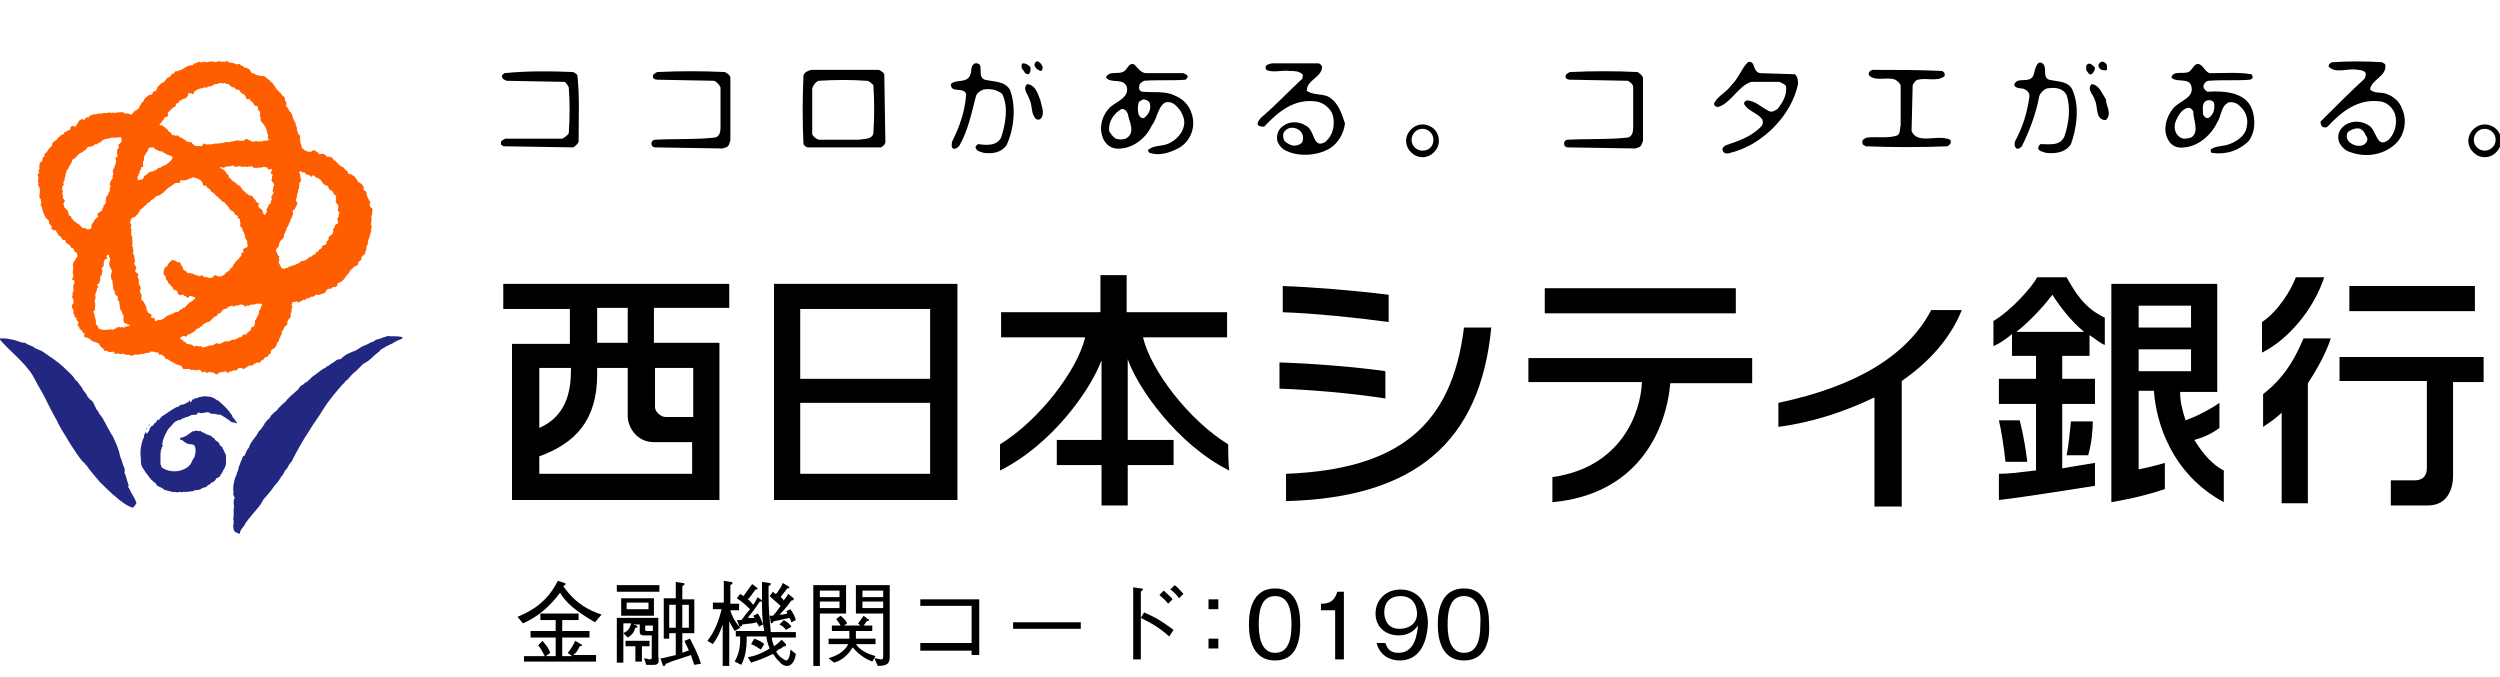
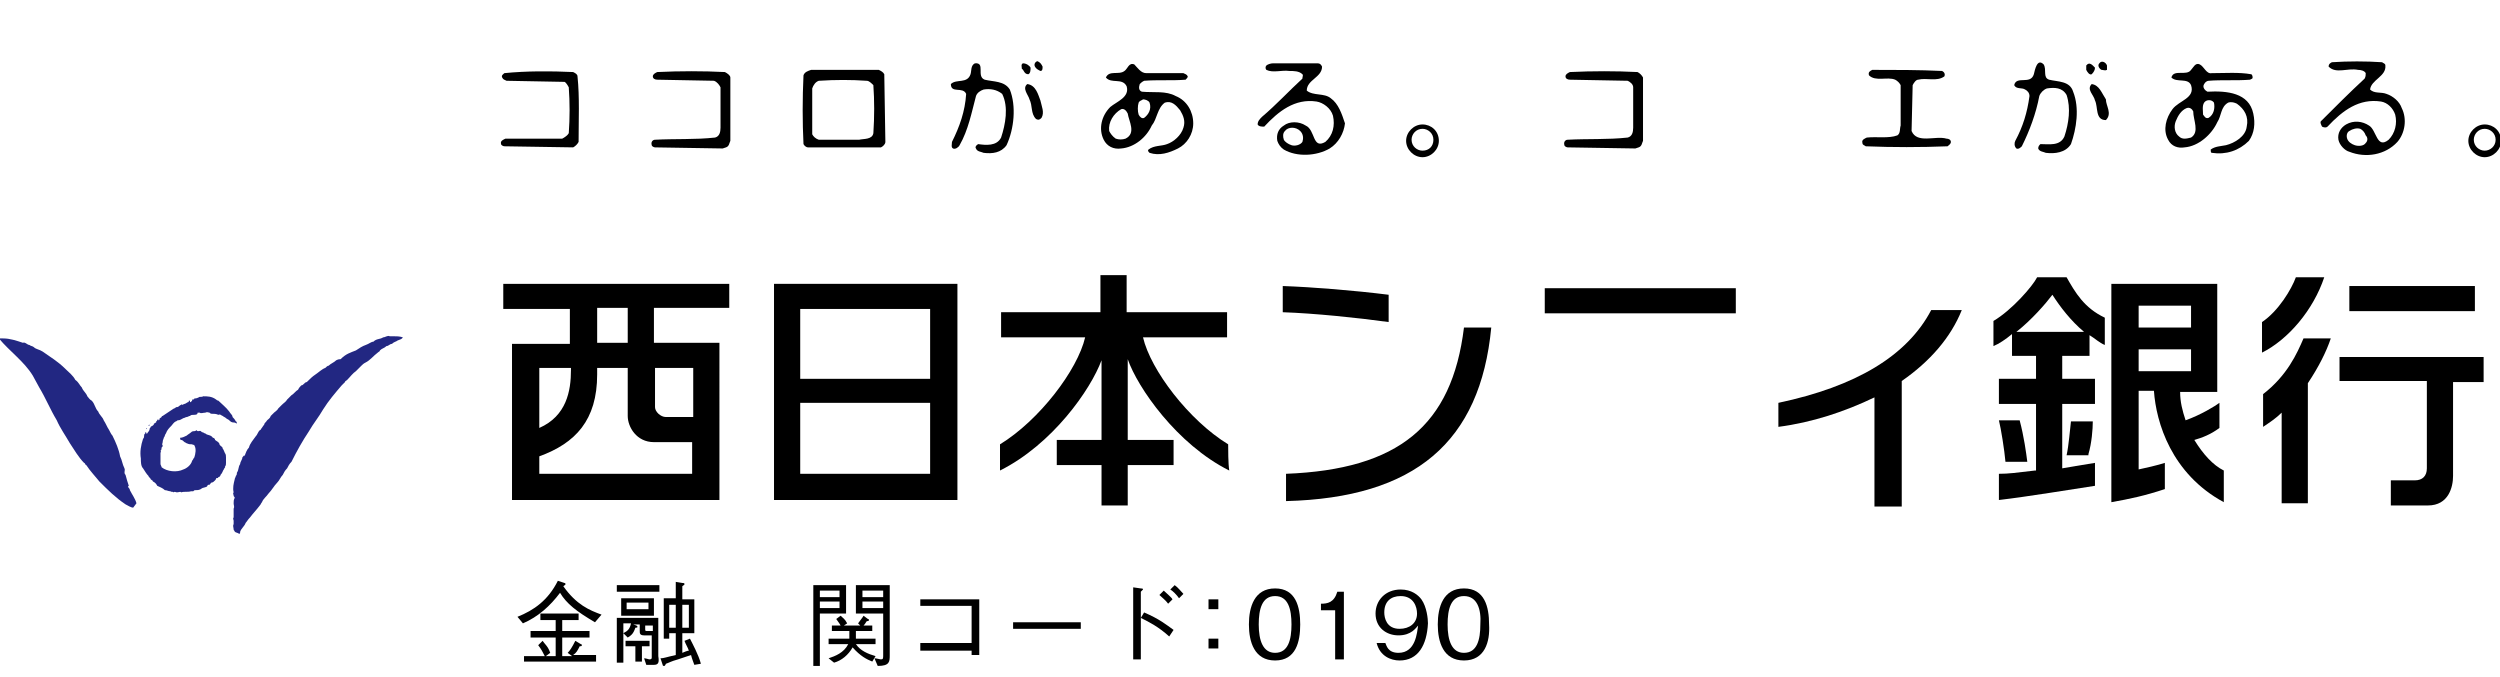
<svg xmlns="http://www.w3.org/2000/svg" version="1.1" id="レイヤー_1" x="0px" y="0px" viewBox="0 0 229 62" style="enable-background:new 0 0 229 62;" xml:space="preserve">
  <style type="text/css">
	.st0{fill:#222782;}
	.st1{fill:#FF5E00;}
</style>
  <g>
    <g>
      <path class="st0" d="M12.2,46.5c-0.2,0-0.5-0.2-0.7-0.3c-0.9-0.6-1.6-1.3-2.4-2.1c-0.4-0.5-0.8-0.9-1.2-1.5    c-0.1,0-0.1-0.2-0.2-0.2c-0.5-0.5-0.9-1.2-1.3-1.8c-0.4-0.7-0.9-1.4-1.2-2.1c-0.6-1-1-2-1.6-3c-0.2-0.4-0.4-0.7-0.6-1.1    c-0.8-1.3-2.1-2.2-3.1-3.4c0.1,0,0.3,0,0.4,0c0.6,0,1.2,0.2,1.8,0.4c0.2-0.1,0.4,0.2,0.6,0.2c0.1,0.1,0.3,0.1,0.4,0.2    c0.2,0.2,0.5,0.2,0.8,0.4c0.7,0.5,1.4,0.9,2.1,1.6c0.3,0.3,0.7,0.6,0.9,1c0.3,0.2,0.4,0.5,0.6,0.7c0.1,0.3,0.4,0.5,0.5,0.8    c0.1,0.1,0.2,0.3,0.4,0.4c0.3,0.3,0.3,0.7,0.6,1c0.1,0.3,0.4,0.5,0.5,0.8c0.2,0.3,0.3,0.6,0.5,0.9c0.1,0.2,0.2,0.4,0.3,0.5    c0.3,0.6,0.6,1.3,0.7,1.9c0.2,0.4,0.2,0.7,0.4,1.1c0.1,0.2-0.1,0.4,0.1,0.6c0.1,0.4,0.2,0.7,0.3,1c-0.2,0.1,0.1,0.2,0.1,0.4    c0.2,0.4,0.5,0.8,0.6,1.2L12.2,46.5z" />
      <path class="st0" d="M22.2,41.9c0,0.2-0.2,0.4-0.2,0.6c-0.2,0.3-0.1,0.5-0.3,0.8c0,0.1,0,0.2-0.1,0.3c0,0.1-0.1,0.2-0.1,0.3    c-0.1,0.4-0.2,0.8-0.1,1.2c-0.1,0.1,0,0.2,0,0.3c0,0.1,0.1,0.1,0.1,0.2c-0.1,0.2-0.1,0.3-0.1,0.5c0,0.2,0.1,0.3,0,0.5    c0,0.3,0,0.5,0,0.8c-0.1,0.1,0,0.2,0,0.3c0,0.1,0,0.2,0,0.3c-0.1,0.2,0,0.3,0,0.5c0,0.1,0.1,0.1,0.1,0.2c0.1,0.1,0.3,0.1,0.4,0.2    c0.1,0,0.1-0.1,0.1-0.2c0.1-0.3,0.4-0.5,0.5-0.8c0.1-0.1,0.2-0.3,0.4-0.5v0c0.3-0.4,0.6-0.7,0.9-1.1c0.1-0.1,0.1-0.2,0.2-0.3    c0.1-0.3,0.4-0.5,0.6-0.8c0.3-0.3,0.5-0.7,0.8-1c0.2-0.2,0.3-0.5,0.5-0.7c0.1-0.2,0.2-0.4,0.4-0.6c0.1-0.2,0.2-0.4,0.4-0.6l0,0    c0.5-1,1-1.9,1.6-2.8c0.4-0.7,0.9-1.3,1.3-2c0.5-0.8,1.1-1.5,1.7-2.2c0.1-0.1,0.2-0.2,0.3-0.3c0-0.1,0.1-0.1,0.2-0.2    c0.3-0.3,0.5-0.6,0.8-0.8c0.2-0.2,0.3-0.3,0.5-0.5c0.1-0.1,0.2-0.2,0.4-0.3c0.4-0.2,0.7-0.6,1.1-0.9c0.1-0.1,0.2-0.1,0.2-0.2    c0.2-0.2,0.4-0.2,0.6-0.4c0.2,0,0.3-0.2,0.5-0.2c0.2-0.2,0.4-0.2,0.5-0.3c0.2-0.1,0.4-0.1,0.5-0.3c-0.3-0.1-0.6-0.1-0.9-0.1    c-0.1,0-0.2,0-0.3,0c-0.2-0.1-0.4,0.1-0.6,0.1c-0.3,0.2-0.6,0.1-0.9,0.4c-0.2,0-0.4,0.2-0.7,0.3c-0.3,0.1-0.6,0.3-0.9,0.5    c-0.5,0.2-0.9,0.3-1.4,0.8c-0.1,0-0.2,0-0.4,0.1c-0.2,0.2-0.5,0.3-0.7,0.5c-0.1,0-0.2,0.1-0.3,0.2c-0.3,0.1-0.6,0.4-0.9,0.6    c-0.3,0.2-0.5,0.4-0.8,0.7c-0.2,0-0.3,0.3-0.5,0.3c-0.1,0.1-0.2,0.2-0.3,0.4c-0.2,0.1-0.4,0.4-0.6,0.5c-0.1,0.1-0.3,0.3-0.4,0.4    c-0.1,0.2-0.3,0.3-0.5,0.5c-0.1,0.1-0.2,0.2-0.3,0.3c-0.1,0.2-0.3,0.3-0.4,0.4c-0.1,0.1-0.2,0.2-0.3,0.3c-0.1,0.3-0.3,0.3-0.4,0.5    c-0.1,0.1-0.2,0.2-0.2,0.3c-0.1,0.1-0.2,0.3-0.3,0.4c0,0.1-0.1,0.1-0.1,0.1c-0.2,0.2-0.2,0.4-0.4,0.6c-0.2,0.3-0.5,0.6-0.6,1    c-0.2,0.2-0.3,0.5-0.4,0.8C22.4,41.6,22.3,41.8,22.2,41.9" />
      <path class="st0" d="M21.4,38.7c-0.2,0-0.3-0.1-0.4-0.2c-0.1-0.1-0.2-0.1-0.3-0.2c-0.1-0.1-0.2-0.1-0.3-0.2    c-0.1,0-0.2-0.2-0.4-0.1c-0.2-0.1-0.4-0.1-0.6-0.1c-0.1,0-0.1,0-0.2-0.1c-0.1,0-0.2-0.1-0.4,0c-0.2,0-0.4,0.1-0.5,0    c-0.1,0-0.1,0-0.2,0C18.1,38,17.9,38,17.7,38c-0.1,0-0.2,0-0.3,0.1c-0.1,0-0.2,0.1-0.3,0.1c-0.1,0-0.2,0.1-0.3,0.1    c-0.2,0.1-0.3,0.2-0.5,0.2c-0.1,0-0.1,0.1-0.2,0.1c-0.2,0.1-0.3,0.3-0.4,0.4c-0.2,0.2-0.4,0.4-0.5,0.7c-0.1,0.1-0.1,0.3-0.2,0.4    c0,0.1-0.1,0.2-0.1,0.4c0,0.1-0.1,0.2,0,0.3c0,0.1,0,0.1-0.1,0.2c0,0.1,0,0.2-0.1,0.3c0.1,0.1,0,0.1,0,0.2c0,0.2,0,0.4,0,0.6    c0,0.1,0,0.3,0,0.4c0,0.1,0.1,0.2,0.1,0.3c0.5,0.4,1.4,0.5,2,0.2c0.3-0.1,0.7-0.4,0.8-0.8c0.1-0.1,0.1-0.2,0.2-0.3    c0.1-0.3,0.2-0.8,0-1.1c0-0.1-0.1,0-0.2-0.1c-0.2,0-0.3,0-0.5-0.1c-0.1,0-0.1-0.1-0.2-0.1c-0.1-0.1-0.2-0.2-0.3-0.2    c-0.1,0-0.1-0.1-0.1-0.1c0,0,0,0,0-0.1c0.2,0,0.4-0.1,0.6-0.2c0.1-0.1,0.3-0.2,0.4-0.3c0.1-0.1,0.2-0.1,0.2-0.1    c0.1,0,0.2,0,0.3-0.1c0.1,0.2,0.3,0,0.4,0.1c0.1,0.1,0.1,0.1,0.2,0.1c0,0,0.1,0.1,0.2,0.1c0.2,0.2,0.5,0.1,0.7,0.4    c0.1,0,0.2,0.1,0.2,0.2c0.1,0.1,0.4,0.2,0.4,0.4c0.1,0.2,0.3,0.2,0.3,0.4c0.1,0.1,0.1,0.2,0.2,0.4c0.1,0.1,0.1,0.3,0.1,0.4    c0,0.2,0,0.4,0,0.5c0,0.1,0,0.3-0.1,0.3v0h0c0.1,0.1-0.1,0.2-0.1,0.3c-0.1,0.1-0.1,0.3-0.3,0.5c0,0.1-0.1,0.2-0.2,0.2    c0,0.1-0.1,0.1-0.2,0.1c0,0,0,0.1-0.1,0.2c-0.1,0.1-0.2,0.2-0.3,0.2c-0.1,0-0.1,0.1-0.2,0.2c-0.1,0-0.2,0-0.2,0.1    c-0.1,0.2-0.4,0.1-0.6,0.3c-0.2,0.1-0.3,0.1-0.5,0.1c-0.1,0-0.1,0-0.2,0.1c-0.1,0-0.1,0-0.2,0c-0.3,0.1-0.6,0-0.9,0.1    c-0.1-0.1-0.2,0-0.4,0c-0.1,0-0.2-0.1-0.3,0c-0.1-0.1-0.2,0-0.3-0.1c-0.2,0-0.3-0.1-0.5-0.1c-0.2-0.2-0.5-0.3-0.7-0.4    c-0.1-0.2-0.2-0.3-0.4-0.4c0-0.1-0.1-0.1-0.2-0.2c0-0.1-0.2-0.2-0.2-0.3c-0.2-0.2-0.3-0.4-0.5-0.7c-0.2-0.2-0.2-0.6-0.2-0.9    c-0.1-0.6,0-1.2,0.2-1.8c0.1-0.1,0.1-0.2,0.1-0.3c0-0.1,0-0.1,0.1-0.2c0,0,0-0.1,0-0.1c0,0,0,0,0.1,0c0,0.1-0.1,0.1,0,0.1    c0,0,0.1,0,0.1,0c0-0.1,0.2-0.2,0.2-0.4c0-0.1,0.1-0.1,0.1-0.2c0.1-0.1,0.3-0.1,0.3-0.3c0.1,0,0.1-0.1,0.2-0.1c0,0,0-0.1,0-0.1h0    c0.1,0,0.1-0.2,0.2-0.2c0,0,0,0.1,0,0.1c0.1,0,0.1-0.1,0.2-0.2c0,0,0,0,0,0c0,0,0,0.1-0.1,0.1c0-0.1,0.1-0.1,0.2-0.2    c0-0.1,0.1-0.1,0.1-0.1c0.3-0.2,0.6-0.4,0.9-0.6c0.1-0.1,0.3-0.1,0.3-0.2c0,0,0,0,0,0v0c0.1,0,0.2,0,0.3-0.1c0,0,0,0,0,0    c0,0,0,0,0,0c0.1-0.1,0.2-0.1,0.3-0.2c0,0,0,0,0,0c0,0,0,0,0,0c0,0.1-0.1,0.1,0,0.1c0.1-0.1,0.3-0.1,0.4-0.2    c0.1-0.1,0.2,0,0.2-0.2c0,0,0,0,0.1,0c0,0,0,0.1,0,0.1c0,0.1,0.1,0,0.1,0l0.1-0.1c0,0,0,0,0-0.1c0.1,0,0.2,0,0.2-0.1    c0.1,0,0.2,0,0.4-0.1c0.1-0.1,0.3,0,0.4-0.1c0.4,0,0.8,0,1.2,0.3c0,0,0.1,0.1,0.2,0.1c0.3,0.3,0.7,0.6,1,1    c0.1,0.2,0.3,0.3,0.3,0.5c0.1,0.1,0.2,0.2,0.3,0.4c0.1,0,0.1,0.2,0.1,0.2C21.5,38.7,21.5,38.7,21.4,38.7" />
      <path class="st0" d="M16.8,36.5C16.8,36.5,16.8,36.5,16.8,36.5C16.8,36.5,16.9,36.4,16.8,36.5C16.9,36.5,16.9,36.5,16.8,36.5" />
      <path class="st0" d="M16.4,40.1L16.4,40.1L16.4,40.1L16.4,40.1C16.4,40.1,16.4,40.1,16.4,40.1" />
      <path class="st0" d="M16.3,36.8C16.4,36.7,16.4,36.7,16.3,36.8C16.4,36.8,16.4,36.8,16.3,36.8" />
      <path class="st0" d="M16,36.9C16,36.9,16,36.9,16,36.9C16,36.9,16,36.9,16,36.9C16.1,36.9,16.1,36.9,16,36.9" />
      <path class="st0" d="M15.6,37.1C15.6,37.1,15.7,37,15.6,37.1C15.7,37.1,15.7,37.1,15.6,37.1" />
      <path class="st0" d="M15.4,37.2C15.4,37.2,15.5,37.2,15.4,37.2C15.5,37.2,15.5,37.2,15.4,37.2" />
      <polygon class="st0" points="15.4,37.3 15.4,37.3 15.4,37.3   " />
      <polygon class="st0" points="15.1,37.4 15.2,37.4 15.2,37.4   " />
      <path class="st0" d="M14.6,37.8C14.6,37.8,14.6,37.8,14.6,37.8L14.6,37.8C14.7,37.8,14.7,37.8,14.6,37.8" />
      <path class="st0" d="M14.5,38.1C14.5,38.1,14.5,38.1,14.5,38.1L14.5,38.1L14.5,38.1z" />
      <path class="st0" d="M13.8,38.8C13.8,38.8,13.8,38.7,13.8,38.8C13.8,38.7,13.8,38.7,13.8,38.8L13.8,38.8    C13.9,38.7,13.8,38.7,13.8,38.8" />
      <path class="st0" d="M13.6,39c0,0,0-0.1,0.1-0.1l0,0C13.7,39,13.7,39,13.6,39" />
      <path class="st0" d="M13.4,39.3L13.4,39.3C13.4,39.3,13.5,39.3,13.4,39.3c0-0.1,0-0.1,0-0.1l0,0C13.5,39.3,13.5,39.3,13.4,39.3" />
    </g>
-     <path class="st1" d="M15.2,7.3c-0.1,0.1-0.2,0.3-0.4,0.3c-0.1,0.1-0.2,0.2-0.3,0.3C14.4,8,14.4,8,14.4,8.1   c-0.1,0.1-0.1,0.1-0.1,0.2c-0.1,0.1-0.3,0-0.3,0.2c0,0.1-0.2,0.2-0.2,0.2c-0.1-0.1-0.2,0.1-0.3,0.1c0,0.1-0.2,0.1-0.2,0.2   c0,0-0.1,0.1-0.1,0.1c0,0.2-0.3,0.3-0.3,0.5c-0.1,0-0.1,0.1-0.1,0.1c0,0.1-0.1,0.3-0.2,0.3c0,0.1-0.1,0-0.1,0.1   c-0.1,0-0.2,0.1-0.2,0.1c-0.1,0.1-0.1,0.2-0.3,0.3c-0.1-0.1-0.2,0-0.2-0.1c-0.2,0-0.3,0-0.4,0c-0.1-0.2-0.4-0.1-0.6-0.1   c-0.2,0-0.3,0.1-0.5,0c-0.1,0.1-0.2,0-0.3,0c-0.2,0.1-0.5,0-0.7,0.1c-0.1,0-0.5,0-0.6,0.1c-0.1-0.1-0.2,0-0.2,0   c0,0.1-0.4,0-0.3,0.2c-0.1,0.1-0.3,0-0.3,0.1c-0.2,0,0,0.1-0.2,0.2c-0.1-0.2-0.3,0-0.4,0C7,11.4,7,11.6,6.8,11.6   c-0.1-0.1-0.2-0.1-0.3,0c-0.1,0.1,0,0.2-0.1,0.3c-0.2,0-0.3,0.2-0.5,0.2c0,0.3-0.4,0.2-0.4,0.4c-0.1,0-0.1,0.1-0.2,0.1   c0,0.2-0.3,0.3-0.4,0.4c0,0.1-0.2,0.1-0.1,0.3c-0.1,0,0,0.1-0.1,0.1c-0.1,0.1-0.3,0.3-0.4,0.5c-0.1,0.2-0.3,0.1-0.2,0.4   C4,14.3,4,14.4,3.9,14.5c0,0.1,0,0.3-0.1,0.3c-0.2,0.1-0.2,0.3-0.2,0.6c0.1,0.1-0.2,0.2,0,0.4c-0.1,0.1-0.2,0.2-0.1,0.4   c0.1,0.1-0.1,0.2,0,0.3c-0.1,0.1,0.1,0.3,0,0.4c-0.1,0,0,0.1,0,0.1c0.2,0.2,0.2,0.6,0.1,0.8c0.1,0.1-0.1,0.3,0.1,0.4   c0.1,0.1,0,0.3,0.1,0.4c0,0-0.1,0.1-0.1,0.1c0.1,0.2,0.2,0.4,0.2,0.6c0.1,0.3,0.2,0.4,0.3,0.7c0.2,0,0.1,0.2,0.3,0.2   c-0.1,0.2,0.1,0.4,0.2,0.5c0.1,0,0,0.1,0,0.2C4.7,21,4.8,21,4.9,21.1C5,21.2,5,21,5.1,21.1c0.1,0.2,0.2,0.3,0.3,0.5   c0.1,0,0.1,0.1,0.2,0.1c0,0.1,0.1,0.2,0.2,0.3C6,21.9,6,22.1,6,22.1c0,0,0,0.1,0,0.1c0.1,0,0.1,0.2,0.2,0.1c0,0.1,0.2,0.1,0.2,0.2   c0.1,0,0,0.2,0.2,0.2c0.1,0,0.1,0.1,0.2,0.2c0,0.1,0,0.2,0.1,0.2c0.1-0.1,0.1,0.1,0.2,0.2c-0.1,0.1,0.1,0.2-0.1,0.3   c-0.1,0.1-0.1,0.3-0.2,0.3c0,0,0,0.1-0.1,0.1c0.1,0.1-0.1,0.2,0,0.3c0,0.1,0,0.3,0,0.4c0,0.1-0.1,0.3,0,0.4c0,0.1,0,0.2,0,0.3   c0,0.1-0.2,0.1-0.1,0.2c0.1,0,0.1,0.1,0.2,0.1c0.1,0.2-0.1,0.4-0.1,0.6c0,0.1,0.1,0.3,0,0.4c-0.1,0.1,0,0.3-0.1,0.5   c0.1,0.2,0.2,0.4,0.1,0.6c0,0.1-0.2,0.1-0.1,0.2c-0.1,0.2,0.2,0.4,0.1,0.5c0.1,0.1-0.1,0.2,0.1,0.3c0,0.1,0,0.2,0.1,0.3   c0,0,0.1,0,0.1,0c0,0.1,0,0.1,0,0.2c0.1,0.1,0.2,0.2,0.2,0.3c-0.1,0.1-0.1,0.1-0.1,0.2C7.3,29.8,7.1,30,7.3,30   c-0.1,0.2,0.2,0.2,0.2,0.3c0.1,0.1,0,0.2,0.2,0.2c0.1,0.1-0.1,0.3,0.1,0.4c0.2,0,0.3,0.1,0.5,0.2c0.1,0.2,0.4,0.2,0.6,0.3   c0.2,0,0.2,0.3,0.4,0.4c0,0.1,0.2,0.1,0.2,0.2c0,0.2,0.3,0.1,0.4,0.2c0.2,0.2,0.6-0.2,0.6,0.2c0.1,0.1,0.2-0.1,0.4,0   c0.2,0.1,0.4-0.1,0.6,0.1l0.4,0c0.1,0.2,0.3,0,0.4,0c0.2-0.1,0.4,0.1,0.6-0.1c0.1,0.1,0.2,0,0.3,0c0.1-0.1,0.2,0,0.3-0.1   c0.1,0,0.1,0.1,0.2,0c0-0.1,0.1-0.1,0.2-0.1c0.2,0,0.4,0.1,0.6,0.1c0.1,0.1,0,0.2,0.1,0.2c0.1-0.1,0.1,0,0.2,0   c0.2,0.1,0.3,0.2,0.4,0.4c0.1,0,0.1,0,0.2,0c0,0.1,0.2,0.1,0.2,0.2c0.1,0,0.3,0.1,0.4,0.2c0.1,0,0.1,0,0.2,0.1l0.4,0.1   c0.1,0.1,0.1,0.4,0.4,0.3c0.1,0,0.3,0,0.4,0c0.1,0.2,0.3,0,0.4,0.1c0.2,0.1,0.3-0.1,0.5,0c0.2,0,0.1,0.3,0.3,0.2   c0.2-0.2,0.3,0.2,0.5,0c0.1-0.1,0.2,0,0.2,0c0,0.1,0.1,0,0.2,0c0.1,0.1,0.2,0.1,0.3,0.2c0.2,0,0.3-0.3,0.6-0.2   c0.1-0.1,0.3-0.1,0.4,0l0,0.1c0.2-0.2,0.5-0.2,0.7-0.3c0.1,0.1,0.2,0,0.3-0.1c0-0.1,0.1-0.1,0.2-0.1c0.2,0,0.3,0.2,0.5,0   c0.2-0.1,0.3-0.3,0.5-0.2c0.2,0,0.2-0.2,0.4-0.2c0,0,0.1-0.1,0.2-0.1c0.1,0.1,0.2,0,0.3-0.1c0.1-0.2,0.3-0.1,0.3-0.3   c0.1-0.1,0.4-0.1,0.4-0.3c0.1-0.1,0.3-0.1,0.2-0.3c0-0.2,0.3-0.2,0.4-0.4c0.2-0.1,0.1-0.4,0.3-0.5c0.1-0.1,0-0.3,0.2-0.4   c-0.1-0.2,0.2-0.2,0.1-0.4c0-0.2,0.2-0.3,0.2-0.4c0-0.2,0.3-0.3,0.3-0.4c0.1-0.1,0-0.1,0-0.2c0.1-0.1,0.1-0.3,0.3-0.4   c0-0.1,0.1-0.2,0-0.3c0.1-0.1,0-0.2,0.1-0.2c0-0.1,0-0.2,0-0.3c0.1,0,0-0.2,0.1-0.2c-0.2-0.2,0-0.3,0-0.4c0.1-0.1,0.3,0,0.4-0.1   c0.1,0,0.1,0.2,0.2,0.1c0-0.1,0.1-0.1,0.2-0.1c0.1-0.1,0.2-0.2,0.3-0.1c0.1-0.1,0.2-0.2,0.4-0.2c0.1,0,0.2-0.2,0.3-0.1   c0.1-0.1,0.2,0,0.3-0.2c0.1,0,0.3,0,0.4,0c0.1-0.1,0.4-0.1,0.5-0.2c0-0.1,0.1-0.2,0.2-0.3c0.1-0.1,0.3,0,0.4-0.1c0,0,0-0.1,0.1-0.1   c0.1,0,0.4,0,0.4-0.2c0-0.1,0-0.1,0.1-0.2c0,0,0.1,0,0.1,0c0.1-0.1,0.1-0.1,0.2-0.1c0.1-0.2,0.3-0.2,0.3-0.4c0.1,0,0.1-0.2,0.3-0.3   c0.1-0.2,0.2-0.4,0.4-0.5c0.1-0.3,0.6-0.2,0.5-0.5c0-0.2,0.4-0.2,0.3-0.5c0.1-0.2,0.2-0.2,0.3-0.3c0.1-0.2,0.1-0.4,0.2-0.6   c-0.1-0.1,0-0.2,0.1-0.3c-0.1-0.1,0.1-0.1,0-0.3c0.1-0.1,0-0.2,0.1-0.2c0-0.1,0.1-0.3,0.1-0.4c0.1-0.1,0-0.2,0.1-0.3   c0-0.1,0-0.2,0-0.3c0.2-0.1-0.1-0.3,0-0.5c0-0.1,0.1-0.3,0-0.5c0.1-0.1,0-0.2,0.1-0.3c-0.1-0.2,0.2-0.4-0.1-0.6   c-0.1,0-0.1-0.1-0.1-0.1c0-0.1-0.1-0.2,0-0.3c0.1-0.1-0.1-0.2-0.1-0.3c-0.1-0.1-0.1-0.3-0.2-0.4c0-0.1,0-0.3-0.1-0.4   c-0.1,0-0.2-0.1-0.2-0.2c0.1-0.2-0.1-0.3-0.2-0.5l-0.1,0c0,0,0-0.1-0.1-0.1l-0.1,0c0-0.2-0.2-0.3-0.2-0.4c-0.1,0-0.1-0.3-0.3-0.2   c0-0.2-0.2-0.1-0.4-0.2c0-0.2-0.2-0.3-0.3-0.4c-0.1-0.1-0.1-0.2-0.2-0.2c-0.2-0.1-0.4-0.2-0.5-0.4c-0.1,0-0.2-0.3-0.3-0.2   c-0.1-0.1-0.1-0.3-0.3-0.3c-0.1-0.1-0.3,0-0.4-0.1l-0.2-0.2c-0.2,0-0.3,0-0.4,0c0,0.1-0.1,0-0.1,0c0-0.2-0.2-0.1-0.3-0.3   c-0.1-0.1-0.3,0-0.4,0.1c-0.2,0-0.3,0-0.5-0.1c-0.1,0-0.2-0.2-0.3-0.2c-0.1-0.2-0.1-0.4-0.2-0.6c0.1-0.1-0.1-0.2,0-0.4   c0-0.1,0-0.1,0-0.2c-0.2,0-0.2-0.3-0.3-0.5c0,0,0-0.1,0-0.2c0-0.1-0.2-0.3-0.1-0.4c-0.1-0.2-0.3-0.4-0.3-0.7   c-0.1-0.1-0.1-0.4-0.3-0.4c0-0.1-0.1-0.3-0.2-0.4c-0.1,0-0.1-0.1-0.1-0.2c0.1-0.1,0-0.2,0-0.3c-0.2-0.1,0-0.5-0.3-0.5l-0.2-0.3   c-0.1,0-0.1-0.1-0.2-0.2c-0.2-0.1-0.3-0.4-0.4-0.5c0,0,0,0-0.1-0.1c0-0.1,0-0.1,0-0.1c-0.1,0-0.1-0.1-0.2-0.1   c-0.1-0.1-0.1-0.2-0.2-0.2c-0.1-0.2-0.3-0.1-0.3-0.3C24,6.9,23.8,7,23.7,6.9c-0.2,0-0.3-0.1-0.5-0.2c-0.1,0.1-0.2-0.1-0.2-0.1   c-0.1-0.1-0.1-0.3-0.3-0.3c-0.1-0.2-0.3,0-0.4-0.2c0-0.1-0.2,0-0.3-0.2c-0.1-0.1-0.2,0-0.3,0c-0.1,0-0.2-0.1-0.3-0.1   c-0.1-0.1-0.3,0-0.4-0.1c0,0-0.1,0-0.1,0c0-0.1-0.2-0.1-0.2-0.1c-0.1,0-0.1,0.1-0.1,0.1c-0.1-0.1-0.4,0-0.5-0.1   c-0.2,0-0.4,0.2-0.6,0c-0.2,0.1-0.4,0-0.5,0.1c-0.2,0-0.3-0.1-0.5,0c-0.2,0.1-0.3-0.2-0.3,0c-0.2,0-0.3,0.1-0.5,0.2   c-0.1,0.2-0.2,0-0.3,0.1c-0.2,0-0.4,0.2-0.5,0.2c0,0.1-0.2,0.1-0.3,0.2c-0.2,0-0.3,0.2-0.5,0.1c-0.1,0.1-0.2,0.3-0.4,0.3   C15.6,7.2,15.3,7,15.2,7.3 M20.8,28.2c0.2-0.1,0.4-0.3,0.6-0.1c0,0,0.1,0,0.1-0.1c0.2,0,0.3,0,0.5-0.1c0.2,0,0.4,0,0.4,0.2   c0.1,0,0.1-0.1,0.2-0.1c0.1-0.1,0.1,0.1,0.2,0c0.2-0.2,0.5,0,0.7-0.2c0.2,0.1,0.4-0.1,0.5,0.1c0.1,0.1-0.1,0.1-0.1,0.2   c0,0.2-0.1,0.3-0.2,0.4c0.1,0.2-0.1,0.4-0.1,0.5c-0.1,0-0.1,0.3-0.2,0.3c-0.1,0.2,0,0.4-0.1,0.5c0,0.2-0.4,0.1-0.3,0.4   c0,0-0.1,0.1-0.1,0.1c-0.1,0.1-0.3,0.2-0.3,0.3c-0.1,0.1-0.3,0-0.4,0.1c0,0,0,0.1,0,0.1c-0.1,0.1-0.2,0.1-0.3,0.1   c0,0-0.1,0-0.1,0.1c-0.2,0-0.3,0.2-0.5,0.1c-0.1,0.1-0.3,0.1-0.4,0.2c-0.1-0.1-0.3,0-0.4,0c-0.1,0.1-0.3,0.2-0.5,0.2   c-0.2-0.2-0.3,0.1-0.5,0.1c-0.1,0.1-0.3,0-0.4,0.1c-0.2,0-0.4,0.2-0.6,0.1c-0.1-0.2-0.3,0-0.4-0.1c-0.1-0.1-0.2,0.1-0.4,0   c-0.1-0.2-0.3-0.1-0.4-0.2c-0.2,0.1-0.3-0.2-0.4-0.2c-0.1,0.1-0.1-0.1-0.1-0.1c-0.1,0-0.1-0.1-0.2-0.1l-0.1-0.1   c0-0.1,0.1-0.1,0.2-0.2c0.1,0,0.3-0.1,0.3,0.1c0.1-0.1,0.2-0.3,0.4-0.3c0.2-0.1,0.3-0.2,0.5-0.3c0-0.1,0.1-0.2,0.2-0.2   c0.1,0,0.2-0.1,0.3-0.2c0.1,0,0.2-0.1,0.2-0.2c0.2,0,0.2-0.2,0.5-0.2c0.1,0,0.1-0.1,0.1-0.1c0.2,0,0.1-0.2,0.3-0.2   c0-0.2,0.3-0.2,0.4-0.3c0-0.3,0.4-0.1,0.4-0.4c0.1-0.1,0.2-0.2,0.3-0.2C20.6,28.3,20.8,28.3,20.8,28.2 M25,17.2   c0.1,0.2-0.2,0.3,0.1,0.4c-0.1,0.1-0.1,0.1-0.1,0.2c-0.1,0.1-0.1,0.2-0.2,0.3c0,0,0.1,0,0.1,0.1c0,0.1-0.1,0.2-0.1,0.3   c0.1,0.2-0.3,0.2-0.2,0.4c-0.1,0-0.1,0.2-0.2,0.3c0.1,0.1,0,0.2,0,0.3c-0.1,0.1-0.1,0.2-0.2,0.2c0-0.1-0.2-0.2-0.1-0.3   c-0.1-0.1-0.1-0.3-0.3-0.3c-0.1-0.1-0.2-0.3-0.1-0.4c0,0,0.1-0.1,0-0.1c0,0,0,0-0.1,0c-0.1-0.1-0.2-0.2-0.2-0.3   c-0.2-0.1-0.2-0.3-0.4-0.4l-0.2,0c-0.1-0.2-0.3-0.1-0.3-0.3c-0.2-0.1-0.3-0.2-0.4-0.4C22,17,21.9,17,21.7,16.9   c0-0.2-0.2-0.1-0.3-0.3c-0.2,0-0.2-0.3-0.4-0.3c-0.1-0.1,0-0.2-0.1-0.3c-0.2,0-0.2-0.4-0.4-0.4c0-0.1-0.2-0.1-0.3-0.2   c0-0.1-0.1-0.1,0-0.1c0.1,0,0.2,0,0.2,0.1c0.1-0.1,0.2,0,0.2-0.1c0.2-0.1,0.4,0,0.6-0.1c0.1-0.1,0.2,0,0.4,0.1   c0.2-0.1,0.4-0.1,0.6,0c0.2-0.1,0.3,0,0.5,0c0.1-0.1,0.3,0,0.4-0.1c0.1,0.3,0.3,0.1,0.5,0.2c0.1-0.1,0.3,0,0.5-0.1   c0.1-0.1,0.2,0.1,0.3,0c0.1,0,0.1,0.2,0.2,0.2c0.1,0.1,0.3-0.1,0.3,0c0,0.1,0,0.2-0.1,0.3c0,0.1,0.1,0.2,0.2,0.2l-0.1,0.2   c0.1,0.1-0.1,0.2,0,0.4C25.1,16.8,25.2,17,25,17.2 M25.6,23.5c-0.2-0.1-0.2-0.3-0.3-0.5c-0.1-0.2,0.2-0.3,0.2-0.4   c0.1-0.1,0-0.2,0.1-0.3c0-0.3,0.3-0.3,0.4-0.6c0-0.1,0-0.1,0-0.2c0.1-0.1,0.1-0.2,0.2-0.4c0-0.1,0.1-0.2,0.1-0.3c0,0,0-0.1,0,0l0,0   c0.2-0.1,0.1-0.4,0.3-0.5c-0.1-0.1,0.1-0.1,0-0.2c0.2-0.1,0.1-0.3,0.2-0.4c0.1-0.1,0-0.3,0-0.4c0.1-0.1,0.1-0.1,0.2-0.1   c0-0.2,0.2-0.3,0.2-0.5c0.1-0.1,0-0.2-0.1-0.3c0-0.1,0-0.2,0.1-0.3c-0.1-0.1,0.1-0.2,0-0.3c0.1-0.1,0.1-0.2,0.1-0.3   c0-0.1,0-0.2,0.1-0.2c0-0.1,0-0.2,0-0.3c0.1-0.1-0.1-0.2,0.1-0.3c0.1-0.1,0-0.2,0.1-0.3c-0.2-0.2,0-0.4-0.2-0.6   c0-0.1,0.1-0.1,0.1-0.1c0.1,0,0.2,0,0.2,0.1c0.1,0,0.2,0,0.2,0l0.1,0.1c0,0.1,0.1,0.1,0.2,0.1c0.1,0.1,0.2,0,0.3,0.2   c0,0,0.1,0,0.1-0.1c0.1-0.1,0.1,0,0.2,0c0.1,0.2,0.4,0.2,0.6,0.4c0.1,0.2,0.2,0.4,0.5,0.5c0.2,0,0.2,0.3,0.3,0.4c0,0,0.1,0,0.1,0   c0.1,0.1,0.3,0.2,0.2,0.3c0.1,0,0.1,0.1,0.2,0.2c0.1,0,0.1,0,0.1,0.1c-0.1,0.1,0,0.2,0,0.3c-0.2,0.2,0.2,0.4,0.2,0.6   c0,0.1-0.1,0.2,0,0.2c-0.2,0.2,0.1,0.3,0.1,0.4c-0.1,0.1-0.1,0.3-0.1,0.4c0,0.1-0.1,0-0.1,0.1c0,0.1,0.1,0.1,0,0.2   c0.1,0.1,0.1,0.2,0,0.3c-0.3,0.1-0.2,0.3-0.3,0.4c-0.2,0.1,0,0.2-0.1,0.4c0,0.2-0.3,0.3-0.4,0.4c0.1,0.1-0.1,0.1,0,0.2   c0,0.2-0.2,0.1-0.2,0.3c0.1,0.3-0.4,0.2-0.4,0.4c0,0.2-0.2,0.2-0.3,0.3c0,0.1-0.1,0.2-0.2,0.2c-0.2,0,0,0.3-0.2,0.2   c-0.2,0-0.2,0.3-0.4,0.2c-0.2,0.2-0.4,0.4-0.7,0.4c-0.2,0-0.3,0.3-0.6,0.3c0,0.1-0.2,0.1-0.3,0.1c0,0.1-0.2,0.1-0.3,0.1   c-0.1,0.2-0.3,0.1-0.4,0.2c-0.1,0.1-0.2-0.1-0.3,0c-0.1-0.3-0.4-0.6-0.2-0.8c0-0.1-0.1-0.2-0.1-0.1c0-0.1,0-0.1,0-0.1   C25.5,23.7,25.6,23.6,25.6,23.5 M9.9,23.3L9.9,23.3c0.1,0.1,0.1,0.2,0.1,0.3c0.2,0,0,0.2,0.1,0.3c-0.2,0.1,0,0.3-0.1,0.4   c0,0.1,0.1,0.1,0.1,0.1c-0.1,0.2,0.3,0.3,0.1,0.6c0,0.2-0.1,0.3,0,0.4c-0.1,0.2,0.2,0.3,0.1,0.5c0.1,0.2,0,0.3,0.1,0.5   c-0.1,0.1,0.1,0.2,0.1,0.3c0,0,0.1,0.2,0.1,0.1c-0.1,0-0.1,0.1-0.1,0.1c0,0,0,0.1,0.1,0.1c0.2-0.1-0.1,0.1,0.1,0.1   c0.2,0.1,0,0.3,0.1,0.4c0.2,0.1,0.1,0.4,0.2,0.6c-0.1,0.2,0.2,0.4,0.2,0.6c0,0.1,0.1,0.1,0.1,0.2c0,0.1,0.1,0.1,0,0.2   c0,0.2,0,0.3,0.1,0.5c0.1,0,0.2,0,0.2,0.1c0.1,0,0.2,0.1,0.3,0c0,0,0,0.1,0,0.1c0,0-0.1,0-0.1,0.1c-0.1-0.1-0.2,0.1-0.3,0   c-0.1,0-0.1,0.2-0.2,0.1c-0.1-0.1-0.2,0-0.3,0c-0.1-0.1-0.2,0-0.3,0c-0.1,0.1-0.3,0.2-0.4,0.2c-0.2-0.1-0.7,0.1-0.9,0   c-0.1,0-0.2,0-0.3-0.1c-0.1,0.1-0.1-0.2-0.2-0.3c-0.2-0.1-0.1-0.2-0.1-0.4c-0.1-0.1,0-0.3-0.1-0.3c0-0.2-0.1-0.4-0.1-0.5   c-0.2,0,0.2-0.2,0.1-0.3c0-0.1,0-0.1,0-0.2c0-0.1,0.1-0.1,0-0.2c0.1-0.1-0.1-0.2,0-0.3c-0.1-0.2,0.2-0.3,0-0.5   c0.1-0.2,0-0.3,0.2-0.5c-0.1-0.1,0-0.2,0.1-0.3c0-0.1-0.1-0.1-0.1-0.2C8.9,26,9.2,26,9.1,25.8c0.2-0.1,0-0.3,0.1-0.5   c0.2-0.1,0.1-0.3,0.2-0.5c0-0.1-0.1-0.1-0.1-0.1c0-0.2,0.2-0.3,0.2-0.4c0-0.1,0-0.1,0-0.2c0-0.2,0.1-0.4,0.3-0.4   c0.1-0.1,0-0.1,0-0.1C9.7,23.4,9.8,23.4,9.9,23.3 M17.6,16.3c0.2-0.2,0.2,0.1,0.4,0c0.1,0,0.1,0.2,0.2,0.1c0.2,0.1,0.4,0.3,0.4,0.6   c0.1,0,0.1,0,0.2,0c0.2,0,0.1,0.3,0.3,0.2c0,0,0,0.1,0,0.1c0.2,0,0.2,0.2,0.3,0.3c0.2,0,0.3,0.3,0.5,0.4c0.1,0,0.1,0.2,0.2,0.2   c0.2,0.1,0.2,0.3,0.4,0.3c0.2,0.1,0.2,0.3,0.4,0.4c0,0.1,0.1,0.1,0.1,0.2c0,0,0,0.1,0.1,0.1c0,0.1,0.2,0.1,0.3,0.2l0.1,0.2   c0,0.1,0.2,0.1,0.3,0.2c-0.1,0.2,0.1,0.2,0.2,0.3c-0.1,0.2,0.1,0.3,0,0.5c-0.1,0.2,0.3,0.2,0.2,0.5c0.1,0.1,0.2,0.3,0.2,0.4   c0.1,0.1,0,0.2,0.1,0.4c0.2,0.1,0.1,0.4,0.2,0.6c0,0.2-0.3,0.2-0.4,0.3c0,0.1-0.1,0.1,0,0.2c0.1,0.2-0.3,0.1-0.2,0.3   c0.1,0.2-0.2,0.2-0.2,0.4c-0.1,0.1-0.3,0.2-0.4,0.4c0,0.1-0.2,0.1-0.1,0.2c-0.1,0.1-0.2,0.3-0.3,0.3c-0.1,0.3-0.4,0.3-0.5,0.5   c0,0.1-0.2,0.1-0.3,0.2c-0.1,0.1-0.1,0-0.2,0c-0.1,0.1-0.3-0.1-0.4-0.1c-0.1,0.1-0.2,0.1-0.2,0.2c0,0,0,0.1-0.1,0   c-0.2,0.2-0.4-0.1-0.6,0c-0.1,0-0.1-0.1-0.2-0.1c-0.1-0.2-0.2,0-0.3,0c-0.1,0-0.1,0-0.2-0.1c-0.1,0.1-0.3-0.1-0.4-0.1   c-0.1-0.1-0.2,0-0.3-0.1c-0.2,0.1-0.3-0.1-0.4-0.2c-0.3,0-0.2-0.4-0.4-0.5c-0.1,0,0-0.1,0-0.1c0-0.1-0.1,0-0.1-0.1   c0-0.2-0.2,0-0.3-0.1c-0.1-0.2-0.3-0.1-0.4-0.2c0,0-0.1,0-0.1,0.1c-0.2,0.1-0.3,0.3-0.4,0.5c-0.1,0-0.1,0.1-0.2,0.1   c-0.1,0.1,0,0.2-0.1,0.3c0,0.1,0,0.1,0,0.1c-0.1,0.2,0.1,0.3,0.2,0.5c-0.1,0.2,0.2,0.3,0.2,0.5c0,0.1,0.2,0.1,0.2,0.2   c0,0.1,0.1,0.1,0.2,0.2c0,0.1,0.1,0.2,0.2,0.3c0.3-0.1,0.2,0.3,0.4,0.4c0.1,0.1,0.2,0,0.3,0c0.1-0.1,0.1,0.1,0.2,0.1   c0.2,0,0.2,0.2,0.3,0.2c0,0,0,0,0.1-0.1c0.1-0.2,0.3,0,0.5,0c0.1,0.1,0.1,0.2,0,0.2c-0.1,0.1-0.2,0.2-0.4,0.3   C17,28,17,28.2,16.8,28.2c-0.1,0.1-0.4,0.2-0.5,0.4c-0.2-0.1-0.4,0.1-0.6,0.2c0,0-0.1,0-0.1,0c0,0-0.1,0.1-0.2,0.1   c-0.3,0.1-0.5,0.5-0.9,0.4c0,0.1-0.1,0-0.2,0.1c0,0-0.1,0.1-0.1,0c0,0,0-0.1,0-0.1c0-0.1-0.1-0.2-0.3-0.2c-0.1,0-0.1-0.1,0-0.2   c0-0.1-0.1-0.1-0.2-0.2c-0.2,0-0.2-0.3-0.3-0.4c0.1-0.1-0.1-0.3-0.1-0.4c-0.1-0.1-0.1-0.3-0.3-0.4c-0.1-0.1,0-0.2-0.1-0.2   c0.1,0,0-0.1,0.1-0.2c-0.1-0.1-0.1-0.3-0.2-0.4c0.1-0.1,0-0.2,0.1-0.3c0-0.1-0.1-0.2-0.1-0.3c-0.2,0,0-0.2-0.1-0.3   c0.1-0.2-0.1-0.3-0.1-0.5c0.2-0.2-0.1-0.3-0.2-0.4c0-0.1,0-0.1,0-0.2c0.2-0.2,0-0.3-0.1-0.5c0-0.1,0-0.2,0.1-0.3   c-0.1,0,0-0.1-0.1-0.2c0.1-0.1-0.1-0.2,0-0.3c0-0.1-0.1,0-0.1-0.1c0-0.1,0-0.2,0-0.3c0.1-0.1-0.1-0.2,0-0.3c-0.2-0.2,0-0.3-0.1-0.5   c0.1-0.1,0-0.2,0-0.3c0.1-0.2-0.1-0.3-0.1-0.4c0.1-0.1,0-0.2,0-0.3c0.1-0.1,0-0.2,0-0.3c-0.1-0.1,0.1-0.2,0-0.4c0,0-0.1,0-0.1-0.1   c0.1-0.1,0-0.2,0.1-0.3c0.1-0.3,0.4-0.1,0.5-0.4c0.2-0.1,0.2-0.3,0.3-0.4c0.1-0.2,0.3-0.2,0.4-0.4c0.1-0.1,0.2-0.1,0.2-0.1   c0-0.2,0.2-0.2,0.3-0.3c0.1,0,0.1-0.2,0.2-0.2c0.1,0,0.1-0.1,0.2-0.1c0.1-0.2,0.3-0.3,0.5-0.3c0.1-0.1,0.3-0.2,0.4-0.3   c0,0,0.1-0.1,0.1-0.1c0.2-0.2,0.3-0.3,0.5-0.4c0.1-0.1,0.3-0.2,0.4-0.3c0.2-0.1,0.4,0,0.5-0.1c0,0,0-0.1,0-0.1   c0-0.1,0.1-0.1,0.1-0.1C17.2,16.6,17.3,16.3,17.6,16.3 M8.4,13.4c0.2,0,0.2-0.2,0.4-0.2c0.1,0.1,0.2-0.1,0.2-0.1   c0.1-0.1,0.3,0,0.3-0.2c0.2-0.1,0.4-0.2,0.6-0.2c0.2-0.1,0.5-0.1,0.6-0.1c0.2,0.1,0.2-0.1,0.4,0c0.1-0.1,0.1,0,0.2,0   c0.1,0,0,0.1,0,0.1c0.1,0.1,0,0.2,0,0.3c-0.1,0.1-0.1,0.2-0.2,0.2c-0.1,0.1-0.1,0.2,0,0.2c0,0.1-0.1,0.2-0.2,0.4   c0.1,0.1-0.1,0.3,0.1,0.4c-0.1,0,0,0.2-0.1,0.2c-0.2,0-0.1,0.2-0.1,0.2c0.1,0.2,0,0.4-0.1,0.6c0,0.2-0.1,0.3-0.2,0.4   c0.2,0.1-0.1,0.2,0.1,0.3c-0.1,0.1,0,0.2-0.1,0.3c0.1,0.1,0,0.1,0,0.2c0,0-0.1,0-0.1,0.1c0,0.1-0.2,0.2-0.1,0.3   c-0.1,0.1,0,0.2,0,0.2c0.1,0.1-0.1,0.1,0,0.2c-0.1,0.1,0,0.3-0.1,0.4c-0.1,0,0,0.1-0.1,0.2c0,0.1-0.1,0.1-0.2,0.3   c0.1,0.1-0.1,0.2,0,0.3c0,0.1,0,0.3-0.2,0.4c0,0.1-0.1,0.2,0,0.2c0,0-0.1,0-0.1,0.1c0,0.2-0.2,0.3-0.4,0.4c-0.1,0.1-0.1,0.2,0,0.3   c0,0.1-0.1,0.1-0.2,0.2c-0.1,0.1-0.2,0.2-0.2,0.3c-0.1,0.1-0.1,0.2-0.2,0.2C8.4,21,8.3,21,8.1,21C8.1,21,8,21,8,21   c-0.1,0.1-0.1-0.2-0.3-0.1c-0.1,0-0.2,0-0.2-0.1c-0.2-0.1-0.2-0.3-0.4-0.3c0-0.1-0.2-0.1-0.2-0.2c-0.2,0-0.2-0.2-0.3-0.3   c-0.2,0,0-0.2-0.1-0.2c-0.3,0-0.2-0.4-0.3-0.5l0,0L5.9,19c0-0.2-0.2-0.3,0-0.5c0.1-0.1,0-0.2-0.1-0.3c-0.1-0.1,0-0.2,0-0.3   c-0.2,0,0-0.2-0.1-0.3c0.2-0.1-0.1-0.2,0-0.4c0.1-0.1-0.1-0.2,0.1-0.2c0.1-0.1,0-0.2,0-0.3c0-0.1,0.2-0.2,0.1-0.3   C6,16.2,6,15.9,6.1,15.7c0-0.2,0.2-0.2,0.2-0.4c0.1-0.1,0.1-0.2,0.2-0.3c0.1-0.2,0.1-0.5,0.4-0.5c0-0.1,0.1-0.2,0.2-0.2   c0-0.2,0.2-0.2,0.3-0.3c0.1,0,0.2-0.1,0.3-0.2C7.8,13.8,8,13.6,8,13.5C8.1,13.4,8.2,13.5,8.4,13.4 M13.2,16.1   c0,0.1-0.1,0.2-0.1,0.3c-0.1,0-0.3,0.1-0.4,0.1c-0.1,0-0.1-0.1-0.1-0.2c0-0.1,0-0.2,0.1-0.2c-0.1-0.1,0.1-0.2,0.1-0.3   c-0.1-0.2,0.2-0.2,0.1-0.4c0-0.1,0.1-0.1,0.2-0.1c0-0.2,0-0.4,0-0.5c0.2-0.2,0-0.5,0.2-0.6c0.1-0.1,0-0.2,0.2-0.3   c0-0.1,0.1-0.2,0.1-0.3c0.1-0.1,0.2-0.1,0.4-0.1c0.2,0,0.2,0.3,0.4,0.2c0.1,0.2,0.3,0.1,0.4,0.2c0.2-0.1,0.1,0.2,0.3,0.1   c0.1,0.1,0.2,0.2,0.4,0.2c0,0,0.1,0.1,0.2,0.1c0.1,0,0.1,0.1,0.1,0.2c-0.1,0.2-0.3,0.4-0.5,0.5c-0.1,0.2-0.4,0.1-0.5,0.3   c-0.1,0.1-0.3,0-0.4,0.2c-0.1,0.1-0.3,0.1-0.4,0.2C13.5,15.7,13.5,16.1,13.2,16.1 M17.8,8.4c0.3-0.3,0.7-0.3,1-0.4   C18.9,8,18.9,8.1,19,8c0-0.2,0.2,0,0.3-0.1c0.1,0,0.2-0.1,0.4-0.2c0.2,0,0.3,0,0.4-0.1c0.1,0,0.2,0,0.2,0c0,0,0,0.1,0,0   c0.1,0.1,0.2,0,0.3,0C20.8,7.8,21,7.6,21,7.8c0.1,0,0.2,0.2,0.3,0.2c0.2-0.1,0.2,0.2,0.4,0.2c0.1,0,0.1,0.1,0.2,0   c0.1,0.2,0.2,0.4,0.4,0.4c0.1,0,0,0.1,0.1,0.1c0.1,0.1,0.1,0.2,0.2,0.4C23,9,22.9,9.2,23,9.3c0.2,0,0.2,0.3,0.4,0.4   c0.1,0,0.2,0,0.2,0.1c0.1,0.1,0,0.2,0,0.3c0,0,0.1,0,0.1,0c0.1,0.1,0.2,0.3,0.1,0.4c0,0.1,0,0.2,0.1,0.3c-0.1,0.1,0,0.2,0,0.2   c-0.1,0.1,0.1,0.1,0.1,0.2c0,0,0,0.1,0,0.1c0,0,0.1,0,0.1,0l0.3,0.5c0,0.2,0.1,0.3,0.1,0.5c0.2,0.1-0.1,0.3,0.1,0.4   c0,0.1,0,0.1,0,0.2c-0.1-0.1-0.2,0-0.3,0c-0.2-0.1-0.3,0.2-0.4,0c-0.1,0-0.1,0.1-0.1,0.1c-0.1-0.1-0.3,0-0.3-0.1   c-0.1,0.1-0.3,0-0.3,0.1c-0.1,0-0.1,0-0.2-0.1c-0.1,0-0.2-0.1-0.3-0.1c-0.1-0.2-0.2,0-0.4,0.1L22,12.9c-0.1,0-0.3-0.1-0.4,0   c-0.2,0-0.4,0.1-0.6,0.1c-0.2,0.1-0.3-0.1-0.5,0.1c-0.1,0-0.1,0-0.2-0.1c0,0,0,0,0,0.1c0,0,0,0.1-0.1,0c-0.2,0.1-0.5,0-0.7,0.1   c-0.2,0-0.3,0.1-0.4,0c-0.1,0.1-0.2,0-0.3,0c-0.2-0.2-0.2,0.2-0.4,0.2c-0.2-0.1-0.6,0.1-0.7-0.2c-0.1,0-0.1-0.1-0.2-0.2   c-0.1,0-0.2,0.1-0.2,0C17,13,17,12.8,16.9,12.8c-0.1-0.1-0.2-0.1-0.3-0.2c-0.2,0-0.2-0.2-0.4-0.2c-0.1,0-0.1,0.1-0.2,0   c0-0.1-0.1,0-0.2,0l-0.2-0.3c-0.1,0-0.2-0.1-0.3-0.3c-0.2,0-0.2-0.3-0.4-0.2c0,0,0-0.1,0-0.1c0,0,0-0.1,0-0.1c-0.1,0,0,0.1-0.1,0.1   c-0.1,0-0.1-0.1-0.2,0c0-0.1,0.1-0.2,0.2-0.3c0-0.1,0.2-0.2,0.2-0.3c0.1-0.3,0.4-0.1,0.4-0.4c0-0.1-0.1-0.1,0-0.2   c0.1-0.1,0.2-0.2,0.3-0.3c0.1-0.2,0.5-0.2,0.4-0.4c0-0.1,0.2-0.2,0.3-0.2c0,0,0,0,0-0.1c0-0.1,0.1-0.1,0.2-0.1   c0.1-0.2,0.4-0.1,0.5-0.3c0.1-0.1,0.2-0.2,0.1-0.3c0.1-0.1,0.3-0.1,0.4,0C17.8,8.7,17.7,8.5,17.8,8.4" />
    <path d="M130.3,11.4c-0.8,0-1.5,0.7-1.5,1.5c0,0.8,0.7,1.5,1.5,1.5c0.8,0,1.5-0.7,1.5-1.5C131.8,12,131.1,11.4,130.3,11.4    M130.3,13.8c-0.5,0-1-0.4-1-1c0-0.5,0.4-1,1-1c0.5,0,1,0.4,1,1C131.3,13.4,130.9,13.8,130.3,13.8" />
    <path d="M227.6,11.4c-0.8,0-1.5,0.7-1.5,1.5c0,0.8,0.7,1.5,1.5,1.5c0.8,0,1.5-0.7,1.5-1.5C229.1,12,228.4,11.4,227.6,11.4    M227.6,13.8c-0.5,0-1-0.4-1-1c0-0.5,0.4-1,1-1c0.5,0,1,0.4,1,1C228.6,13.4,228.1,13.8,227.6,13.8" />
    <path d="M95.3,6.5c0.2,0,0.2-0.2,0.2-0.4c-0.1-0.2-0.2-0.4-0.5-0.5c-0.2,0.1-0.3,0.3-0.2,0.5C94.9,6.3,95.1,6.4,95.3,6.5" />
    <path d="M192.5,6.4c0.2,0,0.3,0.1,0.5,0c0-0.1,0-0.3,0-0.4c-0.1-0.3-0.5-0.5-0.7-0.2C192.1,6,192.3,6.3,192.5,6.4" />
-     <path d="M164.4,6.8l-3.2-0.1c-0.4-0.1-0.5-0.5-0.6-0.8c-0.1-0.2-0.3-0.3-0.5-0.2c-0.6,0.6-0.8,1.4-1.5,2.1c-0.5,0.7-1.3,1-1.6,1.7   c0,0.2,0.2,0.3,0.4,0.3c1.2-0.4,1.8-1.9,3-2.3h2.6c0.2,0.1,0.5,0.2,0.6,0.4c0.1,0.8-0.3,1.5-0.8,2.1c-0.2,0.1-0.4,0.3-0.7,0.2   c-0.7-0.3-1.3-1-2.1-1c-0.2,0.1-0.3,0.2-0.2,0.4c0.4,0.6,1.1,0.7,1.6,1.3c0.1,0.2,0.1,0.4,0,0.6c-0.9,1-2.1,1.4-3.3,1.8   c-0.2,0.1-0.4,0.3-0.3,0.5c0.1,0.3,0.5,0.3,0.7,0.2c2.9-0.7,5.6-3.4,6.2-6.3C164.7,7.5,164.7,7,164.4,6.8" />
    <path d="M90.2,7.3c-0.8-0.3,0.1-1.6-0.9-1.5c-0.4,0.2-0.3,0.7-0.4,1c-0.3,0.9-1.3,0.4-1.8,0.9c0,0.9,1.1,0.2,1.4,0.9   c-0.1,1.6-0.6,3-1.3,4.4c0,0.2-0.1,0.5,0.1,0.6c0.2,0.1,0.5-0.1,0.6-0.3c0.8-1.4,1.1-3,1.5-4.5c0.1-0.3,0.4-0.5,0.7-0.6   c0.6-0.1,1.2,0,1.7,0.4c0.6,1.2,0.3,2.8-0.1,4c-0.4,0.8-1.4,0.7-2.1,0.6c-0.2,0.1-0.3,0.3-0.2,0.4c0.1,0.3,0.5,0.3,0.7,0.4   c0.8,0.1,1.6,0,2.1-0.7c0.7-1.5,0.9-3.6,0.3-5.1C92,7.4,91,7.5,90.2,7.3" />
    <path d="M94.2,6.8c0.2-0.1,0.2-0.4,0.2-0.6c-0.1-0.2-0.4-0.4-0.7-0.4c-0.2,0.1-0.1,0.3-0.1,0.5C93.8,6.4,93.8,6.8,94.2,6.8" />
    <path d="M187.7,7.3c-0.6-0.2-0.2-0.9-0.5-1.4c-0.6-0.6-0.8,0.5-0.9,0.9c-0.3,1-1.6,0.1-1.8,1c0.2,0.4,0.7,0.2,1,0.4   c0.2,0.1,0.4,0.3,0.4,0.6c-0.2,1.5-0.6,2.8-1.3,4.1c-0.1,0.2-0.1,0.5,0.1,0.7c0.2,0.1,0.4-0.1,0.5-0.2c0.7-1.4,1.3-3,1.6-4.6   c0.1-0.3,0.4-0.6,0.7-0.7c0.7-0.1,1.4-0.1,1.8,0.6c0.4,1.2,0.2,2.6-0.2,3.8c-0.4,0.9-1.4,0.7-2.2,0.7c-0.1,0.1-0.2,0.2-0.2,0.4   c0.1,0.3,0.5,0.3,0.7,0.4c0.8,0.1,1.8,0,2.3-0.8c0.5-1.4,0.8-3.3,0.2-4.8C189.6,7.4,188.5,7.5,187.7,7.3" />
    <path d="M191.9,6.2c-0.2-0.2-0.5-0.6-0.8-0.2c0,0.1,0,0.3,0,0.4c0.1,0.2,0.3,0.5,0.5,0.4C191.8,6.6,191.9,6.4,191.9,6.2" />
    <path d="M80.5,6.4l-6.2,0c-0.3,0.1-0.6,0.2-0.7,0.5c-0.1,2.1-0.1,4.3,0,6.3c0.1,0.2,0.3,0.3,0.4,0.3h6.7c0.2-0.1,0.4-0.3,0.4-0.5   L81,6.8C80.9,6.6,80.7,6.5,80.5,6.4 M80,12.2c-0.1,0.6-0.9,0.5-1.3,0.6l-3.7,0c-0.3-0.1-0.5-0.3-0.6-0.5l0-4.2   c0.1-0.3,0.3-0.6,0.6-0.7c1.5-0.1,3-0.1,4.4,0c0.2,0,0.4,0.2,0.6,0.4C80.1,9.2,80.1,10.7,80,12.2" />
    <path d="M178.3,12.7c-1-0.3-2.7,0.5-3.2-0.7l0.1-4.2c0.1-0.2,0.3-0.5,0.5-0.5c0.8-0.2,1.7,0.2,2.4-0.3c0.1-0.2,0-0.4-0.2-0.5   c-2.1-0.1-4.3-0.1-6.4-0.1c-0.2,0.1-0.4,0.2-0.3,0.5c0.6,0.6,1.7,0.1,2.4,0.4c0.2,0.1,0.4,0.3,0.5,0.5l0,3.7   c-0.1,0.3,0,0.7-0.3,0.9c-0.8,0.3-1.9,0.1-2.8,0.2c-0.2,0.1-0.5,0.2-0.4,0.5c0,0.2,0.2,0.2,0.3,0.3c2.5,0.1,5,0.1,7.5,0   c0.1-0.1,0.3-0.2,0.3-0.4C178.7,12.8,178.5,12.7,178.3,12.7" />
    <path d="M52.5,6.6c-2.1-0.1-4.3-0.1-6.3,0.1c-0.1,0.1-0.3,0.2-0.2,0.4c0.1,0.2,0.2,0.2,0.4,0.3l5.3,0.1C51.8,7.5,52,7.8,52.1,8   c0.1,1.4,0.1,2.8,0,4.2c-0.1,0.2-0.4,0.4-0.6,0.5l-5.2,0c-0.2,0.1-0.5,0.2-0.4,0.5c0,0.1,0.2,0.2,0.3,0.2l6.3,0.1   c0.2-0.1,0.4-0.3,0.5-0.5c0-2,0.1-4.1-0.1-6C52.9,6.8,52.7,6.7,52.5,6.6" />
    <path d="M66.4,6.6c-2-0.1-4.1-0.1-6.2,0c-0.2,0.1-0.4,0.2-0.4,0.4c0,0.2,0.2,0.3,0.4,0.3l5.2,0.1C65.7,7.5,65.9,7.8,66,8l0,3.7   c0,0.4-0.1,0.8-0.5,0.9c-1.8,0.2-3.7,0.1-5.5,0.2c-0.2,0-0.4,0.2-0.3,0.5c0,0.1,0.2,0.2,0.3,0.2l6.2,0.1l0.3-0.1   c0.3-0.1,0.3-0.4,0.4-0.6l0-5.8C66.9,6.9,66.6,6.7,66.4,6.6" />
    <path d="M150,6.6c-2-0.1-4.1-0.1-6.2,0c-0.2,0.1-0.4,0.2-0.4,0.4c0,0.2,0.2,0.3,0.4,0.3l5.3,0.1c0.2,0.1,0.5,0.3,0.5,0.6l0,3.7   c0,0.4-0.1,0.8-0.5,0.9c-1.8,0.2-3.7,0.1-5.5,0.2c-0.2,0-0.4,0.2-0.3,0.5c0,0.1,0.2,0.2,0.3,0.2l6.2,0.1l0.3-0.1   c0.3-0.1,0.3-0.4,0.4-0.6l0-5.8C150.4,6.9,150.2,6.7,150,6.6" />
    <path d="M94.1,7.7c-0.5,0.4,0.1,1,0.2,1.4c0.3,0.6,0.1,1.3,0.6,1.8c0.2,0.1,0.3,0.1,0.5-0.1c0.3-0.5,0-1.1-0.1-1.6   C95.1,8.7,94.9,7.8,94.1,7.7" />
    <path d="M191.6,7.7c-0.5,0.5,0.2,1,0.3,1.5c0.3,0.6,0,1.8,1,1.8c0.6-0.6,0-1.3,0-1.9C192.5,8.5,192.3,7.8,191.6,7.7" />
    <path d="M107.7,8.8c-0.9-0.5-2-0.3-3.1-0.4c-0.3-0.1-0.3-0.4-0.2-0.7c0.1-0.1,0.2-0.2,0.4-0.3c1.2-0.1,2.6,0,3.8-0.1   c0.1-0.1,0.2-0.2,0.2-0.3c-0.1-0.2-0.2-0.2-0.4-0.3l-3.4,0c-0.5,0-0.8-0.5-1.1-0.8c-0.5-0.2-0.6,0.4-0.9,0.6   c-0.5,0.4-1.4-0.1-1.7,0.6c0.5,0.6,1.5,0,1.9,0.8c0.3,1-0.9,1.4-1.5,1.9c-0.8,0.8-1.1,2-0.6,3c0.3,0.6,0.9,0.9,1.6,0.8   c1.2-0.1,2.3-1,2.8-2.1c0.5-0.6,0.5-1.6,1.2-2.1c0.6-0.2,1,0.2,1.4,0.7c0.3,0.5,0.5,1,0.3,1.6c-0.2,0.7-0.9,1.3-1.5,1.5   c-0.5,0.2-1.2,0.1-1.7,0.5c-0.1,0.1,0,0.2,0.1,0.3c0.9,0.3,1.8,0,2.6-0.4c0.8-0.4,1.4-1.3,1.4-2.3C109.3,10.2,108.7,9.2,107.7,8.8    M103.1,12.7c-0.3,0.1-0.6,0.1-0.9,0c-0.3-0.2-0.5-0.5-0.6-0.7c-0.1-0.8,0.4-1.6,1.1-2c0.3-0.1,0.5,0.2,0.6,0.4   C103.4,11.1,104.1,12.2,103.1,12.7 M104.8,10.8c-0.2,0.1-0.4-0.1-0.5-0.3c-0.1-0.3-0.1-0.8,0-1.1c0.1-0.2,0.3-0.2,0.4-0.3   c0.2,0,0.5,0.1,0.6,0.3C105.5,10,105.2,10.5,104.8,10.8" />
    <path d="M202.2,8.4c-0.2-0.1-0.5-0.4-0.3-0.7c0.1-0.2,0.3-0.3,0.4-0.3c1.2-0.1,2.6,0,3.8-0.1l0.2-0.1c0.1-0.1,0-0.4-0.1-0.4   c-1.1-0.2-2.4-0.1-3.6-0.1c-0.5,0.1-0.7-0.6-1.1-0.8c-0.4-0.2-0.6,0.3-0.8,0.5c-0.4,0.6-1.6-0.1-1.8,0.7c0.5,0.5,1.5,0,1.8,0.7   c0.4,1.2-1.1,1.4-1.7,2.2c-0.6,0.8-0.9,1.9-0.4,2.8c0.3,0.6,0.9,0.8,1.5,0.7c1.3-0.1,2.5-1.2,3-2.3c0.4-0.6,0.3-1.4,1-1.8   c0.3-0.1,0.6,0,0.8,0.1c0.7,0.5,1.1,1.2,0.9,2.1c-0.1,0.9-1.1,1.5-1.9,1.7c-0.5,0.1-1,0.1-1.4,0.4c0,0.1,0,0.3,0.1,0.3   c1.3,0.2,2.5-0.2,3.4-1.1c0.5-0.7,0.6-1.6,0.4-2.5C206,8.5,204,8.3,202.2,8.4 M200.7,12.6c-0.4,0.1-0.8,0.2-1.1-0.1   c-0.4-0.3-0.5-0.9-0.3-1.4c0.2-0.5,0.5-1,1-1.2c0.3-0.1,0.5,0.1,0.6,0.3C200.9,11,201.5,12.1,200.7,12.6 M202.3,10.8   c-0.3,0.1-0.4-0.2-0.5-0.3c0-0.3-0.1-0.8,0.1-1.1c0.2-0.3,0.7-0.3,0.9,0C202.9,9.9,202.8,10.5,202.3,10.8" />
    <path d="M121.9,9c-0.6-0.5-1.6-0.2-2.2-0.7c0-1,1.4-1.2,1.4-2.2c-0.1-0.2-0.2-0.3-0.4-0.3l-4.1,0c-0.2,0-0.5,0.1-0.6,0.2   c-0.1,0.1-0.1,0.3,0,0.4c0.6,0.3,1.4,0,2.1,0.1c0.4,0,0.9,0,1.2,0.3c0.1,0.1,0,0.2,0,0.4c-1.2,1.1-2.4,2.4-3.7,3.5   c-0.2,0.2-0.4,0.4-0.4,0.7c0.1,0.2,0.4,0.2,0.6,0.2c1.3-1.4,2.8-2.6,4.8-2.3c0.6,0.1,1.3,0.6,1.5,1.3c0.2,0.9,0,1.8-0.7,2.4   c-1.2,0.7-0.9-1.1-1.8-1.5c-0.6-0.4-1.5-0.4-2,0c-0.5,0.3-0.7,0.8-0.6,1.4c0.1,0.3,0.3,0.6,0.6,0.8c1.2,0.7,3,0.6,4.2-0.1   c0.8-0.5,1.3-1.4,1.4-2.3C122.9,10.4,122.6,9.5,121.9,9 M119.3,13c-0.2,0.3-0.7,0.4-1,0.3c-0.3-0.1-0.6-0.3-0.7-0.5   c-0.1-0.3-0.1-0.6,0.1-0.8c0.3-0.4,1-0.4,1.4,0C119.4,12.3,119.4,12.7,119.3,13" />
    <path d="M218.6,8.6c-0.5-0.2-1.1,0-1.5-0.4c0.1-0.9,1.5-1.2,1.4-2.2c0-0.2-0.2-0.2-0.3-0.3c-1.5-0.1-3.1-0.1-4.6,0   c-0.2,0.1-0.3,0.2-0.3,0.4c0.7,0.7,1.7,0.1,2.7,0.3c0.3,0,0.6,0.1,0.7,0.3c0,0.2,0,0.3-0.1,0.5c-1.3,1.2-2.7,2.6-4,3.9   c-0.1,0.1,0,0.3,0.1,0.5c0.2,0.1,0.4,0.1,0.5,0c1.4-1.5,2.9-2.6,4.9-2.3c0.6,0.1,1.1,0.6,1.3,1.2c0.2,0.8,0,1.7-0.6,2.3   c-1.1,0.9-1.1-0.9-1.8-1.3c-0.6-0.4-1.4-0.5-2.1-0.1c-0.5,0.3-0.8,0.8-0.7,1.4c0.1,0.5,0.6,1,1,1.1c1.5,0.6,3.3,0.3,4.4-0.9   c0.7-0.8,0.9-2.1,0.4-3.1C219.8,9.3,219.2,8.8,218.6,8.6 M216.7,13.1c-0.2,0.3-0.7,0.3-1,0.2c-0.3-0.1-0.6-0.3-0.7-0.6   c-0.1-0.3,0-0.6,0.2-0.7c0.3-0.2,0.7-0.3,1-0.2c0.2,0.1,0.4,0.3,0.5,0.6C216.9,12.6,216.9,12.9,216.7,13.1" />
    <g>
      <path d="M70.9,45.8h16.8V26H70.9V45.8z M73.3,28.3h11.9v6.4H73.3V28.3z M73.3,36.9h11.9v6.5H73.3V36.9z" />
      <path d="M112.5,40.7c-3.6-2.2-7.1-6.8-7.8-9.8h7.7v-2.3h-9.2v-3.4h-2.4v3.4h-9.1v2.3c0.5,0,5.2,0,7.7,0v0c-0.7,3-4.2,7.6-7.8,9.8    c0,0.4,0,1.7,0,2.4c4.8-2.4,8.3-7.4,9.3-10.1v7.3h-4.1v2.3h4.1v3.7h2.4v-3.7h4.2v-2.3h-4.2v-7.4c0.9,2.6,4.5,7.8,9.3,10.2    C112.5,42.5,112.5,41.1,112.5,40.7" />
      <path d="M127.2,27c-3.2-0.4-6.9-0.7-9.7-0.8v2.4c2.9,0.1,6.8,0.5,9.7,0.9V27z" />
      <path d="M117.8,43.4v2.5c11.8-0.3,17.8-5.4,18.8-15.9h-2.5C133,39,128.1,43,117.8,43.4" />
-       <path d="M126.9,34c-2.8-0.4-6.6-0.7-9.7-0.8v2.4c2.8,0.1,6.5,0.4,9.7,0.9V34z" />
      <rect x="141.5" y="26.4" width="17.5" height="2.3" />
-       <path d="M140,35h10.4c-0.1,2.7-1.8,7.8-8.2,8.7v2.3c7.7-0.7,10.4-6.4,10.8-10.9h7.5v-2.3H140V35z" />
      <path d="M162.9,36.9v2.2c3.1-0.4,6.1-1.4,8.8-2.7v10h2.5V34.9c2.6-1.8,4.5-4,5.5-6.5h-2.8C174.7,32.6,170,35.4,162.9,36.9" />
      <path d="M212.9,25.4h-2.6c-0.4,1.1-1.6,3.1-3.1,4.1v2.8C209.6,31.1,211.9,28.4,212.9,25.4" />
      <rect x="215.2" y="26.2" width="11.5" height="2.3" />
      <path d="M211,31c-0.6,1.4-1.5,3.4-3.7,5.1c0,0.3,0,2,0,3c0.6-0.4,1.2-0.8,1.7-1.3v8.3h2.4v-11c1-1.5,1.7-2.9,2.1-4.1H211z" />
      <path d="M214.3,32.6v2.3h8v8c0,0.7-0.4,1.1-1.1,1.1H219c0,1.6,0,0.6,0,2.3h3.4c1.9,0,2.3-1.7,2.3-2.7v-8.6h2.8v-2.3H214.3z" />
      <path d="M189.3,25.4h-2.7c-0.4,0.8-2.3,3-4,4c0,0.3,0,1.6,0,2.3c0.5-0.2,1.1-0.6,1.7-1.1c0,1.4,0,1.5,0,2h2.2v2.1h-3.4v2.3h3.4    v6.1l-0.1,0c-1.7,0.2-2.4,0.3-3.3,0.3v2.4c2.6-0.3,6.8-1,8.8-1.3c0-0.4,0-1.5,0-2.1c-0.7,0.1-3,0.5-3,0.5l0-0.5v-5.4h3v-2.3h-3    v-2.1h2.5v-1.9c0.5,0.3,0.9,0.7,1.4,0.9v-2.5C190.9,28.2,190.1,26.8,189.3,25.4 M184.7,30.4c1.4-1.1,2.7-2.6,3.3-3.4    c0.7,1.1,1.7,2.4,2.9,3.4H184.7z" />
      <path d="M191.3,41.6c0.3-1,0.4-2.3,0.4-3c0,0,0,0,0,0c-0.4,0-1.6,0-2,0c-0.1,0.8-0.2,2.2-0.4,3.1H191.3z" />
      <path d="M185,38.5c-0.3,0-1.4,0-1.9,0c0.2,0.8,0.5,2.7,0.6,3.8h2C185.6,41.5,185.4,40,185,38.5" />
      <path d="M201,40.3c0.7-0.2,1.5-0.5,2.3-1.1v-2.3c-0.4,0.3-1.7,1.1-3.1,1.6c-0.3-0.9-0.5-1.7-0.5-2.6h3.4V26h-9.7V31v15    c1.7-0.3,3.1-0.6,4.9-1.2v-2.4c-0.6,0.2-1.9,0.5-2.4,0.6v-7.2h1.4c0.2,2.9,1.6,7.6,6.4,10.2v-2.9C202.7,42.6,201.8,41.6,201,40.3     M195.9,28h4.8V30h-4.8V28z M195.9,32h4.8v2h-4.8V32z" />
      <path d="M46.1,28.3h6.1v3.2h-5.3v14.3h19V31.4h-6v-3.2h6.9V26H46.1V28.3z M52.3,33.7v0.2c0,1.9-0.4,4.2-2.9,5.3v-5.5H52.3z     M49.4,43.5v-1.7c3.3-1.2,5.3-3.3,5.3-7.5v-0.6h2.8v4.4c0,1,0.8,2.4,2.4,2.4h3.5v2.9H49.4z M63.5,33.7v4.5h-2.5    c-0.5,0-1-0.5-1-0.9v-3.6H63.5z M57.5,31.4h-2.8v-3.2h2.8V31.4z" />
    </g>
    <g>
      <path d="M54.5,57c-1.7-1-2.6-1.7-3.2-2.7c-0.9,1.2-2,2.2-3.4,2.8l-0.5-0.6c1.5-0.6,2.8-1.5,3.7-3.3l0.6,0.2c0.1,0,0.1,0.1,0.1,0.1    c0,0.1-0.1,0.1-0.2,0.2c1.2,1.7,2.4,2.2,3.5,2.6L54.5,57z M48,60.7v-0.6h1.9c-0.2-0.4-0.3-0.6-0.6-1l0.4-0.4    c0.2,0.3,0.5,0.5,0.7,1.1L50,60.1h0.9v-1.7h-2.3v-0.6h2.3v-1h-1.4v-0.6H53v0.6h-1.5v1H54v0.6h-2.5v1.7h0.9l-0.4-0.3    c0.2-0.2,0.4-0.5,0.7-1.1l0.5,0.3c0.1,0,0.1,0.1,0.1,0.1c0,0.1-0.1,0.1-0.2,0.1c-0.2,0.4-0.3,0.6-0.6,0.8h2.1v0.6H48z" />
      <path d="M56.5,54.2v-0.6h3.9v0.6H56.5z M59.9,60.9h-0.7l-0.2-0.6c0.2,0,0.4,0.1,0.5,0.1c0.2,0,0.2-0.1,0.2-0.2v-2H59    c-0.4,0-0.4-0.2-0.4-0.4v-0.6H58l0.3,0.1c0,0,0.1,0.1,0.1,0.1c0,0.1-0.1,0.1-0.2,0.1c-0.2,0.6-0.4,0.7-0.7,0.9l-0.4-0.4    c0.4-0.2,0.6-0.4,0.7-0.9h-0.7v3.6h-0.6v-4.1h3.8v3.5C60.4,60.7,60.3,60.9,59.9,60.9z M56.9,56.4v-1.6h3v1.6H56.9z M58.8,59.2v1.4    h-0.6v-1.4h-0.9v-0.5h2.2v0.5H58.8z M59.4,55.2h-2v0.6h2V55.2z M59.8,57.3h-0.7v0.3c0,0.2,0,0.2,0.2,0.2h0.5V57.3z M63.6,60.9    c-0.1-0.3-0.2-0.5-0.3-0.9c-0.3,0.1-0.6,0.2-1.2,0.4c-0.7,0.2-0.8,0.3-1.1,0.4c-0.1,0.2-0.1,0.2-0.2,0.2c-0.1,0-0.1-0.1-0.1-0.1    l-0.2-0.6c0.3,0,0.5-0.1,1.4-0.3V58h-0.6v0.5h-0.5v-3.7h1.1v-1.5l0.6,0.1c0.1,0,0.2,0,0.2,0.1c0,0.1-0.1,0.1-0.2,0.2v1.2h1.1V58    h-1.1v1.8c0.2-0.1,0.5-0.2,0.6-0.2c-0.1-0.3-0.3-0.6-0.4-0.9l0.5-0.2c0.2,0.4,0.8,1.5,1,2.3L63.6,60.9z M61.9,55.4h-0.6v2.1h0.6    V55.4z M63.1,55.4h-0.6v2.1h0.6V55.4z" />
-       <path d="M67.3,57.8c-0.2-0.3-0.3-0.5-0.5-0.9V61h-0.6v-3.8c-0.2,0.6-0.4,1.1-0.9,1.8l-0.5-0.3c0.3-0.4,0.9-1.2,1.3-2.9h-0.8v-0.6    h1v-2l0.6,0.1c0,0,0.2,0,0.2,0.1c0,0,0,0.1-0.2,0.2v1.7h0.8v0.6h-0.8c0.1,0.4,0.3,0.9,0.9,1.6L67.3,57.8z M72.1,61    c-0.3,0-0.6-0.2-0.7-0.4c-0.3-0.2-0.4-0.5-0.6-0.7c-0.8,0.4-1.4,0.6-2,0.8l-0.3-0.5c0.6-0.1,1.2-0.3,2-0.8    c-0.2-0.5-0.3-0.9-0.3-1.1h-1.8c0,1.4-0.2,2-0.5,2.6l-0.6-0.3c0.5-0.9,0.5-1.6,0.5-2.3h-0.4v-0.5h2.6c-0.2-1.1-0.2-1.8-0.2-2.7    c-0.1,0-0.1,0-0.2,0c-0.4,0.6-0.7,1-1.1,1.5c0.2,0,0.2,0,0.6,0c0-0.1-0.1-0.1-0.1-0.2l0.4-0.2c0.2,0.2,0.3,0.5,0.5,1l-0.4,0.2    c0-0.1,0-0.1-0.2-0.4c-0.3,0.1-0.4,0.1-1.3,0.2c0,0.1-0.1,0.2-0.2,0.2c-0.1,0-0.1-0.1-0.1-0.1l-0.2-0.5c0.2,0,0.3,0,0.4,0    c0.2-0.2,0.2-0.3,0.8-1c-0.5-0.5-0.9-0.8-1.2-1l0.3-0.4c0.1,0.1,0.2,0.1,0.3,0.2c0.3-0.4,0.5-0.7,0.8-1.1l0.4,0.3    c0,0,0.1,0.1,0.1,0.1c0,0.1-0.1,0.1-0.2,0.1c-0.2,0.3-0.5,0.7-0.7,0.9c0.2,0.1,0.3,0.3,0.5,0.5c0.2-0.3,0.3-0.5,0.4-0.7l0.4,0.3    c0-0.9,0-1,0-1.7l0.7,0.1c0.1,0,0.1,0.1,0.1,0.1c0,0.1-0.1,0.1-0.2,0.2c0,0.2,0,0.6,0,0.9c0,1.2,0.1,2.1,0.2,3.3h2.3v0.5h-2.2    c0,0.3,0.1,0.5,0.2,0.8c0.3-0.2,0.5-0.4,0.7-0.6l0.4,0.4c0,0,0,0,0,0.1c0,0,0,0.1-0.1,0.1c0,0,0,0-0.1,0c-0.1,0.1-0.4,0.3-0.5,0.3    c-0.1,0.1-0.1,0.1-0.2,0.2c0.1,0.2,0.2,0.3,0.4,0.5c0.2,0.1,0.4,0.3,0.5,0.3c0.3,0,0.4-0.7,0.4-1l0.5,0.4    C72.8,60.7,72.4,61,72.1,61z M69.7,59.5c-0.2-0.1-0.4-0.3-0.9-0.5l0.3-0.5c0.5,0.2,0.7,0.3,0.9,0.5L69.7,59.5z M72.5,57    c-0.1-0.2-0.1-0.3-0.2-0.4c-0.5,0.1-0.8,0.2-1.4,0.3c-0.1,0.1-0.2,0.2-0.2,0.2c-0.1,0-0.1-0.1-0.1-0.1l-0.1-0.6c0.1,0,0.2,0,0.3,0    c0.3-0.3,0.4-0.5,0.7-0.9c-0.3-0.3-0.6-0.5-1-0.9l0.3-0.4c0.2,0.2,0.2,0.2,0.3,0.2c0.3-0.4,0.5-0.7,0.6-1l0.5,0.3    c0.1,0,0.1,0.1,0.1,0.1c0,0.1-0.1,0.1-0.2,0.1c-0.1,0.2-0.4,0.5-0.6,0.8c0.2,0.1,0.2,0.2,0.3,0.3c0.1-0.2,0.2-0.2,0.4-0.6l0.5,0.4    c0,0,0,0,0,0.1c0,0.1-0.1,0.1-0.2,0.1c-0.5,0.7-0.8,1-1.1,1.3c0.2,0,0.4,0,0.7-0.1C72.1,56.1,72.1,56,72,56l0.4-0.2    c0.2,0.3,0.4,0.6,0.5,1L72.5,57z M72,57.7c-0.1-0.1-0.2-0.3-0.6-0.5l0.4-0.4c0.2,0.1,0.5,0.3,0.7,0.6L72,57.7z" />
      <path d="M75.1,61h-0.6v-7.4h3v2.6h-2.4V61z M76.9,54.7v-0.6h-1.8v0.6H76.9z M76.9,55.7v-0.6h-1.8v0.6H76.9z M78.4,59    c0.4,0.6,1.1,0.9,1.8,1.1l-0.3,0.5c-0.5-0.2-1.1-0.5-1.8-1.3c-0.4,0.7-1,1.2-1.7,1.4l-0.5-0.4c0.6-0.2,1.4-0.5,1.8-1.3h-1.8v-0.5    h1.9c0-0.3,0-0.4,0-0.5v-0.2h-1.6v-0.5H77c-0.1-0.2-0.2-0.3-0.4-0.6l0.4-0.3c0.2,0.2,0.4,0.3,0.6,0.7l-0.3,0.2h1.5l-0.2-0.2    c0.2-0.3,0.4-0.5,0.5-0.7l0.4,0.3c0.1,0,0.1,0.1,0.1,0.1c0,0.1-0.2,0.1-0.2,0.1c-0.1,0.1-0.1,0.2-0.3,0.4h0.8v0.5h-1.5V58    c0,0.2,0,0.3,0,0.5h1.8V59H78.4z M80.1,60.3c0.2,0,0.5,0.1,0.6,0.1c0.2,0,0.2-0.1,0.2-0.4v-3.8h-2.5v-2.6h3.1V60c0,0.6,0,1-1.1,1    L80.1,60.3z M80.9,54.1h-1.9v0.6h1.9V54.1z M80.9,55.1h-1.9v0.6h1.9V55.1z" />
      <path d="M84.3,59.5v-0.6H89v-3.4h-4.7v-0.6h5.4v5.1H89v-0.4H84.3z" />
      <path d="M92.8,57.7V57h6.2v0.6H92.8z" />
      <path d="M104.8,56.1c1.4,0.6,2,1.1,2.7,1.6l-0.4,0.6c-1-0.9-1.8-1.3-2.6-1.7v3.8h-0.7v-6.6l0.7,0.1c0.1,0,0.2,0,0.2,0.1    c0,0-0.1,0.1-0.2,0.2v2.4L104.8,56.1z M107,55.3c-0.2-0.3-0.6-0.6-0.8-0.8l0.4-0.4c0.3,0.3,0.7,0.6,0.8,0.8L107,55.3z M108,54.8    c-0.2-0.3-0.6-0.7-0.8-0.8l0.4-0.4c0.3,0.2,0.6,0.6,0.8,0.8L108,54.8z" />
      <path d="M111.6,55.8h-0.9v-0.9h0.9V55.8z M111.6,59.4h-0.9v-0.9h0.9V59.4z" />
      <path d="M116.8,60.5c-1.9,0-2.4-1.7-2.4-3.3c0-1.6,0.5-3.3,2.4-3.3s2.3,1.7,2.3,3.3C119.1,58.8,118.7,60.5,116.8,60.5z     M116.8,54.6c-1.2,0-1.5,1.2-1.5,2.6c0,1.5,0.4,2.6,1.5,2.6c1.2,0,1.5-1.2,1.5-2.6C118.3,55.8,118,54.6,116.8,54.6z" />
      <path d="M122.3,60.4v-4.5H121v-0.6c0.6,0,1.2-0.1,1.5-1.1h0.6v6.2H122.3z" />
      <path d="M128.2,60.5c-0.8,0-1.8-0.4-2.1-1.6h0.8c0.1,0.2,0.2,0.9,1.2,0.9c1.6,0,1.7-1.9,1.8-2.5c-0.2,0.2-0.6,0.9-1.8,0.9    c-1.1,0-2.1-0.7-2.1-2c0-1.2,0.9-2.2,2.3-2.2c1,0,1.6,0.5,1.9,0.9c0.5,0.7,0.6,1.8,0.6,2.2C130.7,59.1,129.9,60.5,128.2,60.5z     M128.3,54.6c-0.9,0-1.5,0.5-1.5,1.5c0,0.5,0.2,1.5,1.4,1.5c0.9,0,1.6-0.5,1.6-1.4C129.8,55.6,129.5,54.6,128.3,54.6z" />
      <path d="M134.1,60.5c-1.9,0-2.4-1.7-2.4-3.3c0-1.6,0.5-3.3,2.4-3.3s2.3,1.7,2.3,3.3C136.5,58.8,136,60.5,134.1,60.5z M134.1,54.6    c-1.2,0-1.5,1.2-1.5,2.6c0,1.5,0.4,2.6,1.5,2.6c1.2,0,1.5-1.2,1.5-2.6C135.7,55.8,135.3,54.6,134.1,54.6z" />
    </g>
  </g>
  <g>
</g>
  <g>
</g>
  <g>
</g>
  <g>
</g>
  <g>
</g>
  <g>
</g>
</svg>